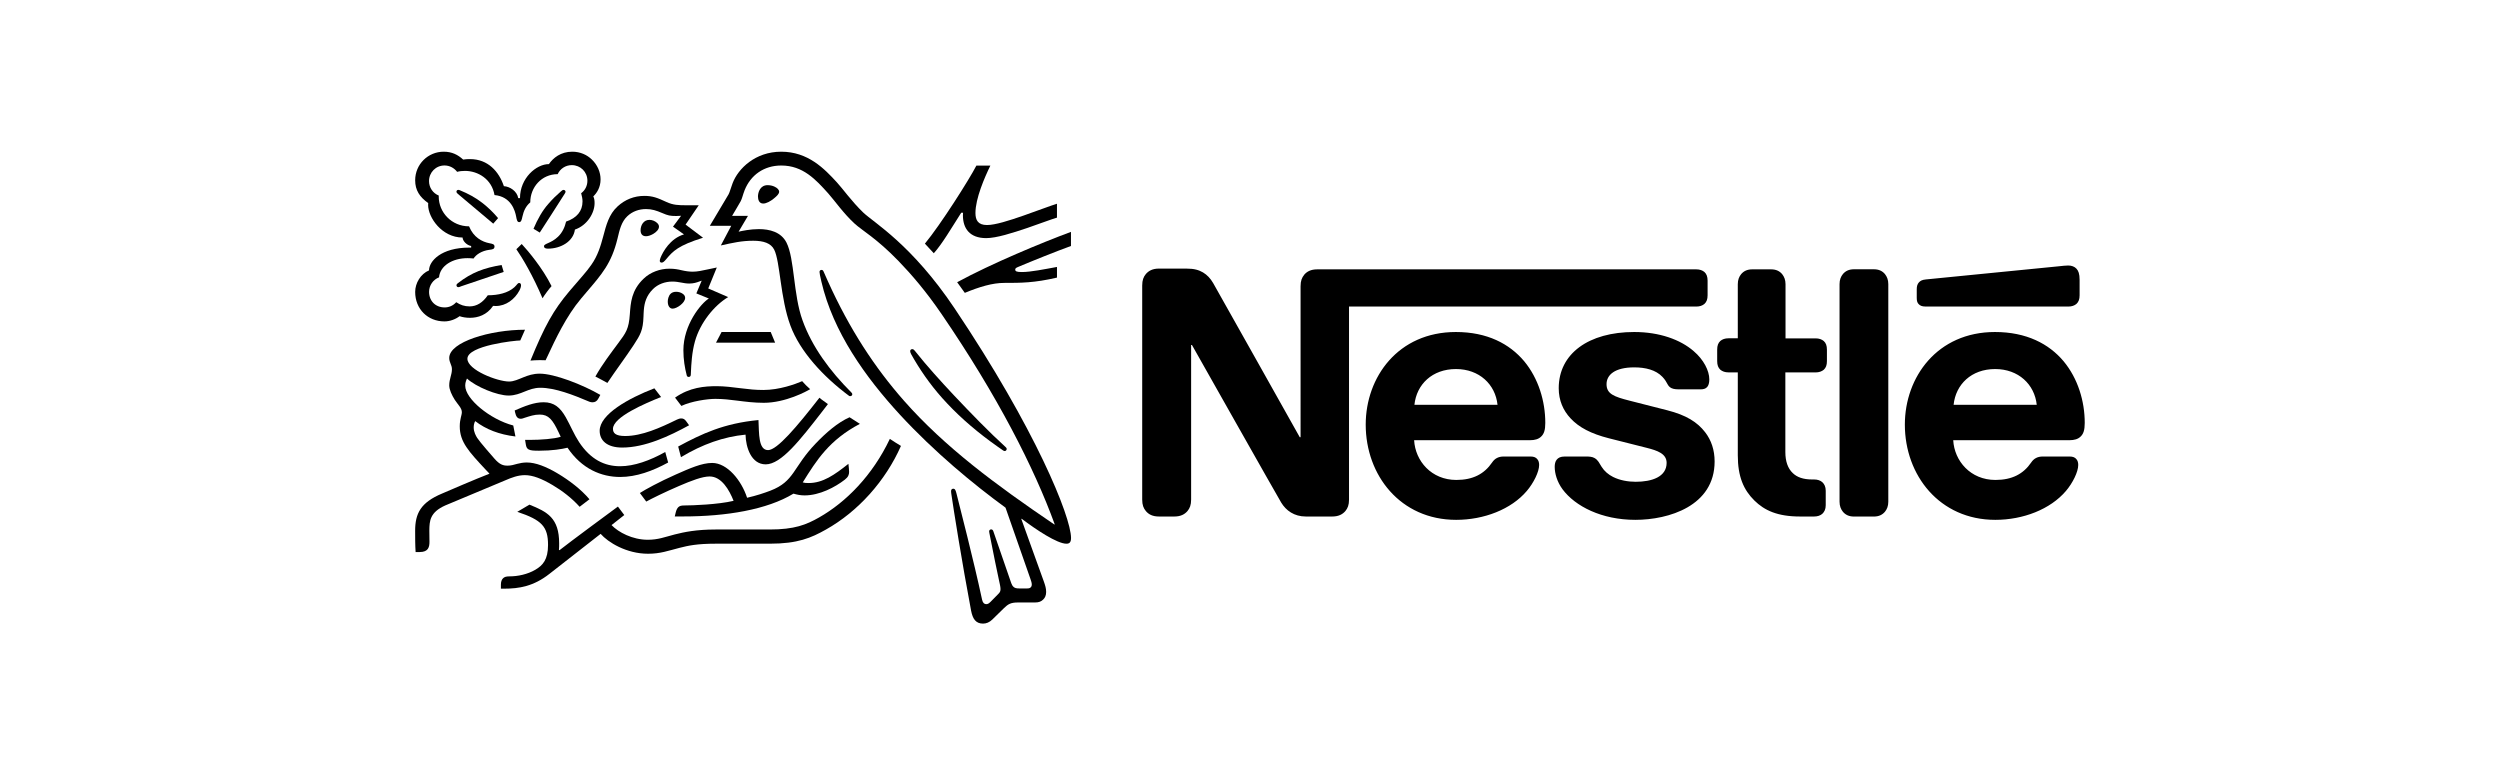
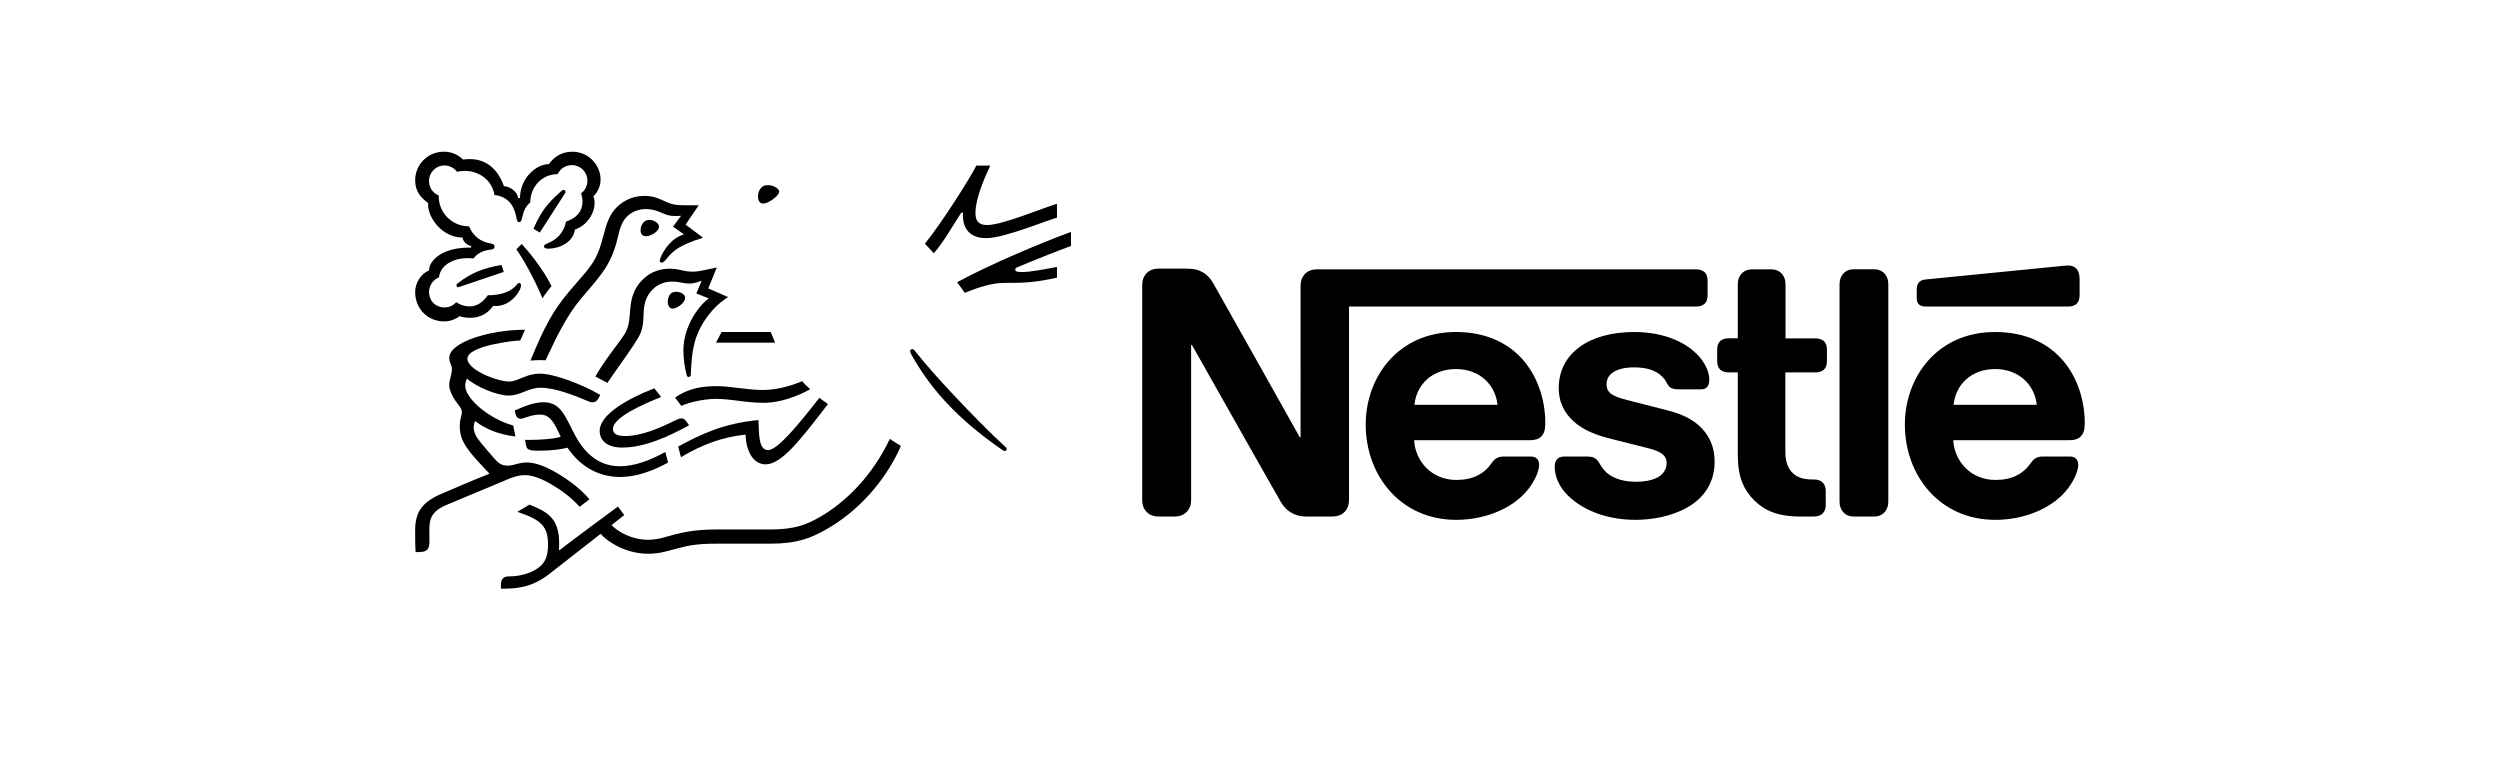
<svg xmlns="http://www.w3.org/2000/svg" version="1.1" id="Capa_1" x="0px" y="0px" viewBox="0 0 512 160" style="enable-background:new 0 0 512 160;" xml:space="preserve">
  <style type="text/css"> .st0{clip-path:url(#SVGID_00000149357616783130765500000006891749488247990936_);} .st1{clip-path:url(#SVGID_00000114059712822259589040000001884644406065947269_);} .st2{fill:#EA9292;} .st3{fill:#FFFFFF;} .st4{fill:#68676B;} .st5{fill:#FF6E00;} .st6{clip-path:url(#SVGID_00000054985372078225267290000015099071442801744535_);} .st7{fill:#EE5601;} .st8{fill:#6F6F6F;} .st9{fill:#4A81C1;} .st10{fill:#569743;} .st11{fill:#C4212A;} .st12{fill:#E6AD33;} .st13{fill:#00A19B;} .st14{fill:#587993;} .st15{fill:#FDBB30;} .st16{fill:#1A75CF;} .st17{fill-rule:evenodd;clip-rule:evenodd;fill:#FF9900;} .st18{fill-rule:evenodd;clip-rule:evenodd;fill:#221F1F;} .st19{clip-path:url(#SVGID_00000116955428482782056840000015854595416341592217_);fill-rule:evenodd;clip-rule:evenodd;fill:url(#SVGID_00000167358437590232635220000014292311892326845882_);} .st20{clip-path:url(#SVGID_00000021841129344693858370000017436851202198243968_);fill-rule:evenodd;clip-rule:evenodd;fill:url(#SVGID_00000168082729009508932530000003697956262939606663_);} .st21{clip-path:url(#SVGID_00000159453590806733211880000001730292297021520568_);fill-rule:evenodd;clip-rule:evenodd;fill:url(#SVGID_00000170260846720262080520000012859892257673982884_);} .st22{clip-path:url(#SVGID_00000005243436477295090880000006595377160613667508_);fill-rule:evenodd;clip-rule:evenodd;fill:url(#SVGID_00000175301427246673947190000007584816035683542447_);} .st23{clip-path:url(#SVGID_00000096029827617253655550000016729096865358933638_);fill-rule:evenodd;clip-rule:evenodd;fill:url(#SVGID_00000078027168871845095010000011441706470827632024_);} .st24{clip-path:url(#SVGID_00000008145327068738769230000003220687510247442086_);fill-rule:evenodd;clip-rule:evenodd;fill:url(#SVGID_00000074408757868368939240000006580760559520440252_);} .st25{clip-path:url(#SVGID_00000129187146797745813790000008183911920981281970_);fill-rule:evenodd;clip-rule:evenodd;fill:url(#SVGID_00000171699660930823117670000018258716758006093749_);} .st26{clip-path:url(#SVGID_00000077290830065514181110000005979727592822906018_);fill-rule:evenodd;clip-rule:evenodd;fill:url(#SVGID_00000016796697289128556550000005615351502836446862_);} .st27{clip-path:url(#SVGID_00000081645293623093219010000001101918928302018218_);fill-rule:evenodd;clip-rule:evenodd;fill:url(#SVGID_00000014598747068438674300000017006880815114975649_);} .st28{clip-path:url(#SVGID_00000031205301050563394100000017601510929760432525_);fill-rule:evenodd;clip-rule:evenodd;fill:url(#SVGID_00000080928751597292173050000006861306258155465122_);} .st29{clip-path:url(#SVGID_00000085237647560527957540000013288905846621705600_);fill-rule:evenodd;clip-rule:evenodd;fill:url(#SVGID_00000121993746227362649380000010276390102955789728_);} .st30{clip-path:url(#SVGID_00000028311247978078180100000002410881935292376969_);fill-rule:evenodd;clip-rule:evenodd;fill:url(#SVGID_00000145754906936588977040000002169324033879117747_);} .st31{clip-path:url(#SVGID_00000169518835285969987560000003140649064384942010_);fill-rule:evenodd;clip-rule:evenodd;fill:url(#SVGID_00000048464346491476585030000015909688420539054000_);} .st32{clip-path:url(#SVGID_00000179627307246059438480000008937946994513636513_);fill-rule:evenodd;clip-rule:evenodd;fill:url(#SVGID_00000089537581109568660460000005447025804990107313_);} .st33{fill-rule:evenodd;clip-rule:evenodd;fill:url(#SVGID_00000175308711753771044940000006083840577023659444_);} .st34{clip-path:url(#SVGID_00000154400170329594424260000014356792619716486335_);fill-rule:evenodd;clip-rule:evenodd;fill:url(#SVGID_00000030452600229464950510000012986743806807264698_);} .st35{clip-path:url(#SVGID_00000163777784475351417980000010707547480556786360_);fill-rule:evenodd;clip-rule:evenodd;fill:url(#SVGID_00000018936981840043067280000001971477831937921436_);} .st36{clip-path:url(#SVGID_00000044150026361820804660000015413766320899036813_);fill-rule:evenodd;clip-rule:evenodd;fill:url(#SVGID_00000103962011544309313700000012945804022800460974_);} .st37{clip-path:url(#SVGID_00000094611315023290240740000001395693864563257022_);fill-rule:evenodd;clip-rule:evenodd;fill:url(#SVGID_00000019667961949025755320000014663151974174663865_);} .st38{fill-rule:evenodd;clip-rule:evenodd;fill:#BCBCB6;} .st39{fill:#509C36;} .st40{fill:#0A4CAA;} .st41{fill:#E12727;} .st42{fill:#007CC1;} .st43{fill:#F9A41E;} .st44{fill:#E31718;} .st45{fill:#4885ED;} .st46{fill:#DB3236;} .st47{fill:#F4C20D;} .st48{fill:#3CBA54;} .st49{fill:#E31C19;} .st50{fill:#FF5A00;} .st51{fill:#29007C;} .st52{fill:#ED1C24;} .st53{fill:#1D1D1B;} .st54{fill:#003DA5;} .st55{fill:#84BD00;} .st56{fill:#0063AF;} .st57{fill:#E73439;} .st58{fill:none;} .st59{fill:#E3251D;} .st60{fill-rule:evenodd;clip-rule:evenodd;fill:#CC2229;} .st61{fill:#FCBD1B;} .st62{fill:#002E52;} .st63{fill:#0074B1;} .st64{fill:#FF8E00;} .st65{fill:#01428B;} .st66{fill:#A2C632;} .st67{fill:#ED081B;} .st68{fill:#ED1C2C;} .st69{fill:#0072BA;} .st70{fill:#FEDF00;} .st71{fill:#82BC00;} .st72{fill:#003A70;} .st73{fill:#56575B;} .st74{fill:#E5164D;} .st75{fill:#4B77A9;} .st76{fill:#283241;} .st77{fill:#484443;} .st78{fill:#E5007E;} .st79{fill:#913A8D;} .st80{fill:#E31B13;} .st81{fill:#E84E1B;} .st82{fill:#F49900;} .st83{clip-path:url(#SVGID_00000029754838779715521560000016027094320013068437_);} .st84{fill:#0033A0;} .st85{fill:#B5BD00;} .st86{fill:#B8C3DD;} .st87{fill:#446DAF;} .st88{fill:#ED1D24;} .st89{fill-rule:evenodd;clip-rule:evenodd;fill:#8FBE00;} .st90{fill-rule:evenodd;clip-rule:evenodd;fill:#FFFFFF;} .st91{filter:url(#Adobe_OpacityMaskFilter);} .st92{mask:url(#mask-2_00000132770925309685890360000011396534009843134613_);fill-rule:evenodd;clip-rule:evenodd;fill:#8FBE00;} .st93{fill-rule:evenodd;clip-rule:evenodd;fill:#585A5C;} .st94{filter:url(#Adobe_OpacityMaskFilter_00000113339729540174880600000009259545237011338659_);} .st95{mask:url(#mask-4_00000038375120956227039540000009749869634766568367_);fill-rule:evenodd;clip-rule:evenodd;fill:#585A5C;} .st96{fill:#3F752F;} .st97{fill:#DAE254;} .st98{fill:#75C045;} .st99{fill:#070707;} .st100{fill:#F3313F;} .st101{fill:#CFD4D8;} .st102{fill:#741472;} .st103{fill:#FFD400;} .st104{fill:#F15B5B;} .st105{fill:#CE171E;} .st106{fill:#3C4149;} .st107{fill:#959697;} .st108{fill:#C60E4C;} .st109{fill:#2649B6;} .st110{fill:#8CBA37;} </style>
  <g id="layer1_00000093156459741181078750000011369925459965131936_" transform="translate(0,-769.725)">
    <g id="g7201" transform="translate(0,141.112)">
      <g id="g5675" transform="matrix(8.759,0,0,-8.759,921.443,780.204)">
        <path id="path5677" d="M-59.521,7.842c0.05,0.478,0.416,0.836,0.972,0.836 c0.544,0,0.921-0.358,0.972-0.836H-59.521z M-58.554,9.544 c-1.349,0-2.107-1.054-2.107-2.165c0-1.186,0.812-2.227,2.115-2.227 c0.649,0,1.286,0.245,1.652,0.676c0.159,0.187,0.287,0.447,0.287,0.607 c0,0.054-0.012,0.101-0.043,0.136c-0.031,0.039-0.078,0.062-0.159,0.062h-0.626 c-0.124,0-0.21-0.047-0.272-0.14c-0.183-0.268-0.447-0.408-0.836-0.408 c-0.583,0-0.96,0.443-0.987,0.929h2.713c0.121,0,0.206,0.027,0.265,0.085 c0.066,0.062,0.097,0.151,0.097,0.319c0,0.509-0.159,1.038-0.494,1.442 C-57.291,9.268-57.819,9.544-58.554,9.544 M-56.839,10.139 c0.081,0,0.144,0.023,0.19,0.062c0.051,0.047,0.074,0.109,0.074,0.202v0.361 c0,0.14-0.027,0.21-0.074,0.261c-0.043,0.047-0.113,0.074-0.19,0.074 c-0.063,0-0.125-0.008-0.229-0.019l-3.102-0.307 c-0.09-0.008-0.132-0.035-0.163-0.07c-0.035-0.039-0.05-0.089-0.05-0.159 v-0.202c0-0.078,0.015-0.113,0.043-0.144c0.035-0.039,0.085-0.058,0.155-0.058 H-56.839z M-72.128,7.842c0.05,0.478,0.416,0.836,0.972,0.836 c0.544,0,0.921-0.358,0.971-0.836H-72.128z M-62.188,5.576 c0-0.101,0.031-0.175,0.078-0.234c0.058-0.07,0.14-0.113,0.26-0.113h0.463 c0.121,0,0.202,0.043,0.261,0.113c0.047,0.058,0.078,0.132,0.078,0.234v5.088 c0,0.101-0.031,0.175-0.078,0.234c-0.058,0.07-0.14,0.113-0.261,0.113h-0.463 c-0.12,0-0.202-0.043-0.26-0.113c-0.047-0.058-0.078-0.132-0.078-0.234V5.576 H-62.188z M-64.567,9.397h-0.218c-0.082,0-0.144-0.023-0.19-0.062 c-0.051-0.047-0.074-0.109-0.074-0.202V8.864c0-0.093,0.023-0.155,0.074-0.202 c0.047-0.039,0.109-0.062,0.19-0.062h0.218V6.66 c0-0.498,0.136-0.808,0.389-1.057c0.233-0.229,0.536-0.373,1.065-0.373h0.331 c0.081,0,0.144,0.023,0.19,0.062c0.05,0.047,0.081,0.109,0.081,0.202v0.338 c0,0.093-0.031,0.156-0.081,0.202c-0.047,0.039-0.109,0.062-0.19,0.062h-0.047 c-0.21,0-0.354,0.054-0.451,0.148c-0.117,0.109-0.175,0.276-0.175,0.493v1.862 h0.707c0.082,0,0.144,0.024,0.191,0.062c0.051,0.047,0.074,0.109,0.074,0.202 v0.268c0,0.093-0.023,0.156-0.074,0.202c-0.047,0.039-0.109,0.062-0.191,0.062 h-0.703v1.267c0,0.101-0.031,0.175-0.078,0.234 c-0.058,0.07-0.14,0.113-0.26,0.113h-0.44c-0.12,0-0.202-0.043-0.26-0.113 c-0.047-0.058-0.078-0.132-0.078-0.234 C-64.567,10.664-64.567,9.397-64.567,9.397z M-66.989,9.544 c-1.065,0-1.765-0.505-1.765-1.314c0-0.288,0.105-0.521,0.276-0.704 c0.198-0.214,0.482-0.361,0.894-0.466l0.89-0.225 c0.245-0.062,0.463-0.136,0.463-0.35c0-0.331-0.35-0.443-0.723-0.443 c-0.183,0-0.373,0.035-0.529,0.113c-0.109,0.055-0.202,0.132-0.268,0.237 c-0.058,0.089-0.078,0.155-0.167,0.206c-0.055,0.031-0.12,0.035-0.21,0.035 h-0.482c-0.105,0-0.156-0.031-0.191-0.074c-0.035-0.043-0.047-0.105-0.047-0.167 c0-0.156,0.055-0.35,0.183-0.525c0.295-0.397,0.913-0.715,1.702-0.715 c0.778,0,1.854,0.323,1.854,1.365c0,0.268-0.078,0.498-0.222,0.684 c-0.183,0.237-0.443,0.4-0.886,0.513l-0.882,0.225 c-0.366,0.093-0.537,0.159-0.537,0.385c0,0.218,0.195,0.393,0.646,0.393 c0.264,0,0.505-0.058,0.661-0.222c0.129-0.136,0.105-0.206,0.206-0.261 c0.062-0.031,0.132-0.031,0.241-0.031h0.439c0.07,0,0.12,0.012,0.159,0.054 c0.031,0.035,0.051,0.09,0.051,0.179c0,0.202-0.132,0.463-0.366,0.661 C-65.908,9.366-66.398,9.544-66.989,9.544 M-71.16,9.544 c-1.349,0-2.107-1.054-2.107-2.165c0-1.186,0.812-2.227,2.115-2.227 c0.649,0,1.287,0.245,1.652,0.676c0.159,0.187,0.288,0.447,0.288,0.607 c0,0.054-0.012,0.101-0.043,0.136c-0.031,0.039-0.077,0.062-0.159,0.062h-0.626 c-0.124,0-0.21-0.047-0.272-0.14c-0.183-0.268-0.447-0.408-0.836-0.408 c-0.583,0-0.96,0.443-0.987,0.929h2.705c0.121,0,0.206,0.027,0.265,0.085 c0.066,0.062,0.097,0.151,0.097,0.319c0,0.509-0.159,1.038-0.493,1.442 C-69.904,9.268-70.425,9.544-71.16,9.544 M-74.705,10.882 c-0.054-0.066-0.085-0.14-0.085-0.268V7.084h-0.019c0,0-1.932,3.444-2.025,3.604 c-0.066,0.113-0.14,0.19-0.237,0.249c-0.097,0.055-0.198,0.09-0.393,0.09 h-0.637c-0.148,0-0.241-0.051-0.307-0.128c-0.054-0.066-0.085-0.14-0.085-0.268 V5.626c0-0.129,0.031-0.202,0.085-0.268C-78.343,5.28-78.25,5.23-78.102,5.23 h0.361c0.148,0,0.241,0.051,0.307,0.128c0.054,0.066,0.085,0.14,0.085,0.268 v3.615h0.019c0,0,2.006-3.553,2.087-3.685c0.113-0.186,0.303-0.326,0.576-0.326 h0.618c0.147,0,0.241,0.051,0.307,0.128c0.054,0.066,0.085,0.14,0.085,0.268 v4.513h8.12c0.082,0,0.144,0.023,0.19,0.062 c0.051,0.047,0.074,0.109,0.074,0.202v0.342c0,0.093-0.024,0.156-0.074,0.202 c-0.047,0.039-0.109,0.062-0.19,0.062h-8.863c-0.148,0-0.241-0.05-0.307-0.128" />
      </g>
      <g id="g5679" transform="matrix(8.759,0,0,-8.759,323.169,722.554)">
-         <path id="path5681" d="M-14.573,3.511c-1.006,1.501-1.89,2.007-2.139,2.245 c-0.273,0.263-0.481,0.56-0.614,0.703c-0.295,0.322-0.676,0.719-1.304,0.719 c-0.606,0-1.006-0.395-1.136-0.736c-0.038-0.097-0.068-0.216-0.094-0.26 c-0.06-0.097-0.327-0.554-0.438-0.736h0.5l-0.243-0.46 C-19.757,5.049-19.555,5.096-19.284,5.096c0.241,0,0.414-0.057,0.49-0.208 c0.141-0.281,0.141-1.133,0.379-1.774c0.222-0.603,0.763-1.192,1.371-1.644 c0.008-0.005,0.016-0.008,0.027-0.008c0.03,0,0.049,0.022,0.049,0.043 c0,0.016-0.005,0.027-0.019,0.041c-0.508,0.508-0.922,1.071-1.144,1.688 c-0.219,0.6-0.184,1.444-0.376,1.82c-0.127,0.249-0.397,0.314-0.646,0.314 c-0.2,0-0.387-0.041-0.473-0.06l0.219,0.37h-0.371 c0.079,0.138,0.16,0.265,0.2,0.341c0.035,0.065,0.049,0.146,0.092,0.257 c0.141,0.355,0.452,0.579,0.857,0.579c0.508,0,0.806-0.327,1.101-0.655 c0.135-0.151,0.357-0.468,0.614-0.703c0.176-0.162,0.512-0.343,1.028-0.876 c0.298-0.308,0.644-0.709,1.009-1.244c1.307-1.912,2.164-3.597,2.642-4.911 l-0.008-0.005c-1.371,0.93-2.559,1.809-3.516,2.894 c-0.679,0.771-1.269,1.664-1.783,2.802c-0.035,0.076-0.065,0.146-0.097,0.219 c-0.014,0.03-0.027,0.038-0.049,0.038c-0.027,0-0.046-0.019-0.046-0.046 c0-0.03,0.013-0.095,0.043-0.225c0.273-1.179,1.03-2.237,1.839-3.116 c0.806-0.873,1.717-1.625,2.467-2.172l0.584-1.671 c0.013-0.04,0.03-0.084,0.03-0.124c0-0.029-0.008-0.054-0.027-0.07 c-0.016-0.016-0.038-0.024-0.086-0.024h-0.176c-0.076,0-0.105,0.011-0.132,0.032 c-0.027,0.022-0.046,0.054-0.059,0.092c-0.052,0.157-0.36,1.036-0.419,1.214 c-0.011,0.032-0.03,0.043-0.052,0.043c-0.027,0-0.046-0.022-0.046-0.046 c0-0.022,0.008-0.046,0.022-0.122c0.078-0.4,0.17-0.849,0.208-1.02 c0.016-0.078,0.036-0.151,0.036-0.206c0-0.049-0.011-0.076-0.052-0.116 l-0.181-0.184c-0.043-0.043-0.067-0.054-0.103-0.054 c-0.043,0-0.079,0.03-0.095,0.105c-0.206,0.96-0.517,2.15-0.598,2.48 c-0.019,0.073-0.032,0.114-0.076,0.114c-0.038,0-0.051-0.027-0.051-0.06 c0-0.024,0.005-0.054,0.008-0.076c0.049-0.341,0.246-1.582,0.46-2.715 c0.038-0.195,0.111-0.303,0.279-0.303c0.076,0,0.149,0.029,0.216,0.094 c0.111,0.111,0.143,0.141,0.276,0.27c0.094,0.092,0.159,0.13,0.322,0.13 h0.4c0.095,0,0.146,0.024,0.192,0.068c0.043,0.04,0.07,0.097,0.07,0.179 c0,0.084-0.022,0.151-0.051,0.235c-0.103,0.276-0.433,1.209-0.53,1.471 l0.008,0.005c0.339-0.257,0.831-0.584,1.047-0.584 c0.068,0,0.108,0.029,0.108,0.135C-11.855-1.355-12.682,0.692-14.573,3.511" />
-       </g>
+         </g>
      <g id="g5683" transform="matrix(8.759,0,0,-8.759,85.351,642.058)">
        <path id="path5685" d="M3.295-2.537C3.352-2.413,3.476-2.326,3.625-2.326 c0.203,0,0.365-0.157,0.365-0.365c0-0.121-0.057-0.227-0.146-0.292 c0.019-0.07,0.032-0.132,0.032-0.192c0-0.227-0.135-0.387-0.384-0.471 C3.46-3.784,3.4-3.908,3.303-4C3.141-4.157,2.975-4.157,2.975-4.222 c0-0.035,0.025-0.057,0.092-0.057c0.3,0,0.595,0.168,0.631,0.446 c0.287,0.098,0.46,0.387,0.46,0.617c0,0.06-0.005,0.111-0.03,0.159 c0.079,0.076,0.17,0.206,0.17,0.398c0,0.168-0.073,0.338-0.203,0.463 C3.982-2.085,3.822-2.012,3.636-2.012c-0.27,0-0.447-0.146-0.546-0.29 c-0.295,0-0.676-0.327-0.676-0.795H2.373C2.345-2.935,2.178-2.826,2.037-2.818 c-0.114,0.341-0.371,0.633-0.792,0.633c-0.049,0-0.108-0.002-0.16-0.011 C0.961-2.083,0.823-2.012,0.631-2.012c-0.368,0-0.668-0.295-0.668-0.668 c0-0.233,0.105-0.392,0.305-0.533c0,0-0.002-0.03-0.002-0.043 c0-0.298,0.325-0.763,0.806-0.763c0-0.076,0.094-0.179,0.2-0.198V-4.254H1.231 c-0.663,0-0.944-0.319-0.944-0.533C0.09-4.869-0.037-5.087-0.037-5.29 c0-0.403,0.295-0.69,0.684-0.69c0.13,0,0.262,0.051,0.354,0.122 c0.068-0.024,0.154-0.038,0.243-0.038c0.186,0,0.395,0.065,0.541,0.279 C1.807-5.62,1.826-5.62,1.848-5.62c0.238,0,0.443,0.157,0.552,0.362 c0.027,0.051,0.038,0.092,0.038,0.122c0,0.03-0.014,0.054-0.043,0.054 c-0.038,0-0.043-0.035-0.111-0.098C2.132-5.318,1.899-5.369,1.661-5.369 C1.545-5.539,1.401-5.629,1.237-5.629c-0.122,0-0.216,0.033-0.314,0.098 c-0.078-0.087-0.176-0.122-0.27-0.122c-0.214,0-0.365,0.149-0.365,0.365 c0,0.151,0.097,0.287,0.233,0.338C0.544-4.682,0.831-4.501,1.188-4.501 c0.046,0,0.092-0.003,0.141-0.008c0.054,0.087,0.184,0.179,0.368,0.203 c0.038,0.005,0.067,0.008,0.089,0.019c0.022,0.011,0.032,0.032,0.032,0.057 c0,0.022-0.008,0.04-0.03,0.054C1.769-4.165,1.737-4.16,1.699-4.152 c-0.17,0.032-0.373,0.138-0.476,0.395c-0.408,0-0.709,0.327-0.709,0.695v0.025 c-0.135,0.054-0.227,0.184-0.227,0.338c0,0.203,0.159,0.365,0.362,0.365 c0.122,0,0.227-0.06,0.295-0.149c0.057,0.016,0.122,0.022,0.184,0.022 c0.303,0,0.627-0.192,0.69-0.565c0.389-0.036,0.481-0.366,0.506-0.503 c0.013-0.07,0.024-0.13,0.07-0.13c0.049,0,0.06,0.054,0.076,0.127 C2.5-3.394,2.551-3.284,2.654-3.197C2.654-2.843,2.919-2.537,3.295-2.537" />
      </g>
      <g id="g5687" transform="matrix(8.759,0,0,-8.759,105.51,696.367)">
        <path id="path5689" d="M1.78,1.543c-0.127-0.181-0.219-0.27-0.508-0.611 C0.89,0.48,0.69,0.115,0.357-0.696c0.054,0.005,0.133,0.011,0.219,0.011 c0.043,0,0.078,0,0.135-0.003L0.752-0.602c0.187,0.4,0.438,0.941,0.79,1.358 L1.664,0.9c0.362,0.424,0.587,0.676,0.728,1.255 c0.049,0.205,0.089,0.389,0.227,0.522c0.124,0.119,0.281,0.17,0.441,0.17 c0.135,0,0.235-0.032,0.381-0.094c0.133-0.057,0.181-0.068,0.322-0.068 c0.049,0,0.084,0.003,0.116,0.005l-0.189-0.254l0.257-0.181 C3.625,2.16,3.454,1.849,3.397,1.706C3.387,1.675,3.381,1.657,3.381,1.638 c0-0.022,0.011-0.043,0.043-0.043c0.035,0,0.062,0.027,0.108,0.081 c0.157,0.189,0.281,0.319,0.86,0.501L3.984,2.484l0.308,0.452H4.003 c-0.184,0-0.306,0.003-0.465,0.076C3.322,3.112,3.211,3.155,3.019,3.155 c-0.235,0-0.449-0.084-0.625-0.246C2.191,2.723,2.129,2.474,2.056,2.2 C1.999,1.989,1.932,1.757,1.78,1.543" />
      </g>
      <g id="g5691" transform="matrix(8.759,0,0,-8.759,121.442,743.544)">
        <path id="path5693" d="M0.583,5.088C0.429,4.879,0.218,4.606,0.056,4.317 c0.051-0.024,0.222-0.116,0.281-0.149C0.524,4.449,0.783,4.796,0.954,5.058 c0.155,0.238,0.216,0.341,0.227,0.66c0.003,0.054,0.003,0.105,0.008,0.157 c0.014,0.165,0.057,0.332,0.214,0.487c0.116,0.116,0.284,0.176,0.451,0.176 c0.162,0,0.257-0.046,0.398-0.046c0.1,0,0.173,0.024,0.238,0.049L2.542,6.559 L2.417,6.261l0.292-0.119c-0.187-0.116-0.595-0.617-0.595-1.209 c0-0.214,0.032-0.411,0.078-0.587c0.005-0.019,0.016-0.038,0.046-0.038 c0.027,0,0.046,0.016,0.049,0.046L2.29,4.417 c0.008,0.181,0.022,0.468,0.095,0.725c0.122,0.433,0.449,0.838,0.776,1.033 L2.695,6.377l0.2,0.49L2.677,6.821c-0.133-0.027-0.23-0.052-0.346-0.052 c-0.076,0-0.162,0.011-0.265,0.035c-0.078,0.019-0.162,0.035-0.281,0.035 c-0.214,0-0.444-0.081-0.6-0.233C0.897,6.334,0.881,6.04,0.862,5.777 C0.838,5.428,0.773,5.342,0.583,5.088" />
      </g>
      <g id="g5695" transform="matrix(8.759,0,0,-8.759,299.203,747.766)">
        <path id="path5697" d="M-12.772,5.405c-0.019,0.024-0.035,0.035-0.057,0.035 c-0.032,0-0.049-0.022-0.049-0.046c0-0.038,0.027-0.084,0.095-0.198 c0.206-0.349,0.46-0.7,0.774-1.03c0.338-0.36,0.736-0.695,1.161-0.995 l0.132-0.092c0.019-0.013,0.032-0.022,0.049-0.022 c0.027,0,0.046,0.027,0.046,0.049c0,0.013-0.005,0.027-0.022,0.041 c-0.395,0.359-0.819,0.798-1.217,1.219C-12.172,4.699-12.491,5.05-12.772,5.405" />
      </g>
      <g id="g5699" transform="matrix(8.759,0,0,-8.759,76.275,716.387)">
        <path id="path5701" d="M3.977,3.047C4.017,3.115,4.139,3.28,4.188,3.331 C3.979,3.753,3.638,4.156,3.49,4.316L3.365,4.194 C3.509,3.986,3.749,3.582,3.977,3.047" />
      </g>
      <g id="g5703" transform="matrix(8.759,0,0,-8.759,25.497,653.836)">
-         <path id="path5705" d="M7.792-1.652C7.767-1.63,7.762-1.617,7.762-1.601 c0,0.019,0.014,0.041,0.043,0.041c0.011,0,0.022-0.003,0.035-0.008 C8.041-1.65,8.211-1.744,8.362-1.861C8.489-1.958,8.614-2.077,8.735-2.22 L8.622-2.35C8.481-2.234,8.027-1.852,7.792-1.652" />
-       </g>
+         </g>
      <g id="g5707" transform="matrix(8.759,0,0,-8.759,74.611,677.041)">
        <path id="path5709" d="M4.102,0.091L3.956,0.18c0.095,0.224,0.211,0.43,0.349,0.584 C4.402,0.876,4.494,0.965,4.597,1.054c0.024,0.019,0.038,0.035,0.062,0.035 c0.027,0,0.046-0.022,0.046-0.043c0-0.011-0.005-0.024-0.016-0.041 C4.524,0.748,4.202,0.24,4.102,0.091" />
      </g>
      <g id="g5711" transform="matrix(8.759,0,0,-8.759,27.644,709.185)">
        <path id="path5713" d="M7.63,2.506c-0.035-0.014-0.051-0.022-0.07-0.022 c-0.029,0-0.043,0.024-0.043,0.043c0,0.019,0.008,0.03,0.027,0.046 c0.333,0.26,0.625,0.362,1.028,0.43l0.049-0.162L7.63,2.506z" />
      </g>
      <g id="g5715" transform="matrix(8.759,0,0,-8.759,205.334,655.426)">
        <path id="path5717" d="M-5.72-1.533c0,0.095,0.049,0.265,0.225,0.265 c0.06,0,0.116-0.013,0.162-0.035c0.065-0.03,0.108-0.073,0.108-0.119 c0-0.049-0.049-0.097-0.122-0.157c-0.076-0.062-0.173-0.119-0.251-0.119 C-5.693-1.698-5.72-1.608-5.72-1.533" />
      </g>
      <g id="g5719" transform="matrix(8.759,0,0,-8.759,135.02,675.655)">
        <path id="path5721" d="M-0.437-0.013c0,0.116,0.07,0.243,0.206,0.243 c0.06,0,0.13-0.024,0.181-0.073C-0.02,0.13-0.007,0.101-0.007,0.071 c0-0.065-0.062-0.127-0.135-0.17c-0.057-0.032-0.116-0.054-0.168-0.054 C-0.394-0.153-0.437-0.102-0.437-0.013" />
      </g>
      <g id="g5723" transform="matrix(8.759,0,0,-8.759,151.301,718.397)">
        <path id="path5725" d="M-1.66,3.198c0,0.027,0.003,0.06,0.014,0.092 c0.022,0.07,0.067,0.138,0.181,0.138c0.052,0,0.108-0.013,0.154-0.046 c0.041-0.027,0.057-0.062,0.057-0.097c0-0.116-0.195-0.251-0.292-0.251 C-1.617,3.033-1.66,3.101-1.66,3.198" />
      </g>
      <g id="g5727" transform="matrix(8.759,0,0,-8.759,124.003,805.822)">
        <path id="path5729" d="M0.391,9.767c-0.365,0-0.527,0.173-0.527,0.392 c0,0.384,0.673,0.76,1.279,0.993l0.157-0.203 c-0.373-0.149-1.125-0.468-1.125-0.744c0-0.097,0.057-0.168,0.284-0.168 c0.395,0,0.82,0.192,1.212,0.384c0.03,0.013,0.065,0.027,0.097,0.027 c0.051,0,0.084-0.016,0.122-0.07l0.065-0.09 C1.497,10.037,0.926,9.767,0.391,9.767" />
      </g>
      <g id="g5731" transform="matrix(8.759,0,0,-8.759,149.774,808.456)">
        <path id="path5733" d="M-1.545,9.964c-0.357-0.2-0.727-0.333-1.055-0.333 c-0.365,0-0.69,0.157-0.961,0.566c-0.114,0.173-0.202,0.389-0.311,0.581 c-0.13,0.227-0.27,0.349-0.517,0.349c-0.224,0-0.444-0.092-0.676-0.192 l0.011-0.051c0.019-0.084,0.051-0.143,0.13-0.143 c0.035,0,0.07,0.016,0.089,0.022c0.13,0.041,0.225,0.076,0.357,0.076 c0.203,0,0.3-0.119,0.438-0.411l0.051-0.108 c-0.141-0.049-0.471-0.073-0.717-0.073h-0.116l0.019-0.117 c0.008-0.049,0.027-0.089,0.067-0.108C-4.686,9.997-4.615,9.994-4.493,9.994 c0.308,0,0.533,0.038,0.663,0.07c0.333-0.495,0.79-0.684,1.231-0.684 c0.376,0,0.757,0.138,1.122,0.338L-1.545,9.964z" />
      </g>
      <g id="g5735" transform="matrix(8.759,0,0,-8.759,159.196,811.574)">
        <path id="path5737" d="M-2.253,10.199l-0.065,0.249 c0.557,0.3,1.066,0.541,1.877,0.619c0.016-0.311-0.005-0.703,0.225-0.703 c0.211,0,0.671,0.544,1.201,1.225c0.049-0.046,0.127-0.094,0.198-0.149 l-0.135-0.176c-0.516-0.665-0.957-1.233-1.32-1.233 c-0.338,0-0.465,0.398-0.471,0.695C-1.261,10.675-1.748,10.502-2.253,10.199" />
      </g>
      <g id="g5739" transform="matrix(8.759,0,0,-8.759,342.5,672.537)">
        <path id="path5741" d="M-16.025-0.247c-0.211,0-0.27,0.116-0.27,0.281 c0,0.341,0.213,0.83,0.349,1.109h-0.327c-0.17-0.33-0.841-1.387-1.204-1.825 l0.208-0.225c0.195,0.216,0.409,0.584,0.641,0.947h0.043 c0-0.019-0.003-0.04-0.003-0.06c0-0.305,0.157-0.533,0.544-0.533 c0.238,0,0.611,0.119,0.963,0.238c0.292,0.1,0.56,0.203,0.692,0.241v0.325 c-0.151-0.046-0.46-0.165-0.779-0.276 C-15.503-0.142-15.833-0.247-16.025-0.247" />
      </g>
      <g id="g5743" transform="matrix(8.759,0,0,-8.759,360.993,697.684)">
        <path id="path5745" d="M-17.414,1.642c0.325,0.138,0.906,0.371,1.241,0.492v0.33 c-0.673-0.249-1.855-0.739-2.661-1.177c0.022-0.027,0.162-0.224,0.179-0.249 c0.341,0.141,0.646,0.233,0.922,0.233c0.387,0,0.703,0,1.233,0.124v0.249 c-0.298-0.054-0.614-0.119-0.819-0.119c-0.122,0-0.157,0.016-0.157,0.057 C-17.477,1.607-17.46,1.623-17.414,1.642" />
      </g>
      <g id="g5747" transform="matrix(8.759,0,0,-8.759,180.186,742.988)">
        <path id="path5749" d="M-3.83,5.046h1.382l-0.103,0.249h-1.149L-3.83,5.046z" />
      </g>
      <g id="g5751" transform="matrix(8.759,0,0,-8.759,55.977,774.649)">
        <path id="path5753" d="M5.502,7.424c0.146,0,0.265,0.049,0.379,0.095 C5.989,7.562,6.097,7.606,6.243,7.606c0.346,0,0.774-0.168,1.149-0.327 c0.022-0.008,0.046-0.013,0.07-0.013c0.06,0,0.105,0.027,0.135,0.083 l0.049,0.09C7.233,7.679,6.573,7.936,6.229,7.936 c-0.157,0-0.27-0.041-0.379-0.084c-0.122-0.049-0.227-0.1-0.338-0.1 c-0.273,0-0.974,0.27-0.974,0.533c0,0.308,1.114,0.427,1.236,0.427l0.111,0.251 c-0.809,0-1.772-0.284-1.772-0.66c0-0.108,0.063-0.162,0.063-0.262 c0-0.135-0.063-0.227-0.063-0.379c0-0.1,0.06-0.227,0.13-0.338 c0.076-0.116,0.165-0.192,0.165-0.289c0-0.073-0.049-0.16-0.049-0.33 c0-0.365,0.208-0.587,0.614-1.022l0.081-0.086 c-0.335-0.13-0.96-0.4-1.106-0.463C3.443,4.923,3.316,4.666,3.316,4.26 c0-0.157,0-0.335,0.011-0.495h0.097c0.203,0,0.227,0.122,0.227,0.238 c0,0.078-0.003,0.168-0.003,0.265c0.003,0.224,0.011,0.425,0.373,0.587 c0.146,0.065,0.863,0.357,1.396,0.584c0.157,0.068,0.303,0.124,0.465,0.124 c0.181,0,0.389-0.079,0.649-0.233C6.751,5.201,6.981,5.025,7.162,4.823 L7.392,4.999c-0.197,0.232-0.471,0.441-0.743,0.603 c-0.273,0.162-0.517,0.257-0.722,0.257c-0.089,0-0.162-0.016-0.225-0.032 C5.629,5.807,5.561,5.785,5.475,5.785c-0.1,0-0.184,0.024-0.306,0.165 C5.123,6.002,4.831,6.335,4.768,6.432C4.739,6.478,4.685,6.57,4.685,6.678 c0,0.046,0.008,0.1,0.035,0.149c0.252-0.195,0.563-0.314,0.941-0.36 L5.61,6.724C5.066,6.867,4.487,7.346,4.487,7.654 c0,0.065,0.016,0.111,0.041,0.168C4.739,7.627,5.234,7.424,5.502,7.424" />
      </g>
      <g id="g5755" transform="matrix(8.759,0,0,-8.759,155.663,775.898)">
        <path id="path5757" d="M-1.988,7.518c0.341,0.241,0.692,0.268,0.976,0.268 c0.171,0,0.371-0.024,0.582-0.051c0.17-0.022,0.325-0.038,0.508-0.038 c0.371,0,0.744,0.135,0.906,0.206C1.031,7.846,1.109,7.77,1.171,7.716 C1.092,7.667,0.595,7.397,0.086,7.397c-0.224,0-0.438,0.027-0.622,0.051 c-0.163,0.022-0.338,0.041-0.509,0.041c-0.186,0-0.563-0.054-0.795-0.165 L-1.988,7.518z" />
      </g>
      <g id="g5759" transform="matrix(8.759,0,0,-8.759,284.307,800.626)">
        <path id="path5761" d="M-11.653,9.376c-0.406-0.855-1.022-1.477-1.655-1.837 c-0.3-0.17-0.571-0.281-1.155-0.281h-1.263 c-0.451,0-0.736-0.06-0.957-0.116c-0.238-0.062-0.389-0.124-0.63-0.124 c-0.357,0-0.687,0.175-0.847,0.343l0.298,0.235l-0.149,0.198 c-0.087-0.062-1.144-0.844-1.366-1.02l-0.013,0.008 c0.005,0.054,0.005,0.103,0.005,0.151c0,0.595-0.276,0.738-0.695,0.906 l-0.284-0.168c0.576-0.192,0.719-0.346,0.719-0.776 c0-0.341-0.122-0.476-0.298-0.579c-0.181-0.106-0.406-0.154-0.603-0.154 c-0.084,0-0.122-0.016-0.152-0.046c-0.032-0.032-0.049-0.081-0.049-0.149V5.874 h0.068c0.362,0,0.698,0.057,1.066,0.346l1.198,0.936 c0.17-0.195,0.6-0.465,1.109-0.465c0.287,0,0.471,0.07,0.736,0.138 c0.206,0.052,0.406,0.097,0.844,0.097h1.269c0.649,0,0.963,0.135,1.309,0.33 c0.752,0.422,1.393,1.136,1.755,1.956C-11.488,9.27-11.577,9.325-11.653,9.376" />
      </g>
      <g id="g5763" transform="matrix(8.759,0,0,-8.759,232.143,826.675)">
-         <path id="path5765" d="M-7.734,11.333c0.327,0.525,0.619,0.99,1.336,1.369 c-0.076,0.046-0.184,0.116-0.241,0.154c-0.278-0.122-0.554-0.365-0.79-0.611 c-0.541-0.563-0.492-0.887-1.063-1.106c-0.143-0.054-0.319-0.114-0.543-0.165 c-0.133,0.409-0.465,0.814-0.817,0.814c-0.243,0-0.525-0.127-0.849-0.27 c-0.381-0.168-0.73-0.36-0.841-0.433l0.149-0.2 c0.114,0.063,0.441,0.225,0.768,0.365c0.284,0.122,0.541,0.222,0.714,0.222 c0.279,0,0.46-0.316,0.56-0.57c-0.365-0.087-0.965-0.108-1.147-0.108 c-0.084,0-0.114-0.013-0.143-0.038c-0.027-0.025-0.049-0.068-0.063-0.127 l-0.022-0.092h0.195c1.012,0,1.966,0.159,2.58,0.533 c0.087-0.024,0.162-0.041,0.26-0.041c0.352,0,0.714,0.192,0.941,0.368 c0.081,0.062,0.1,0.119,0.1,0.181c0,0.03-0.002,0.057-0.005,0.084 l-0.011,0.105c-0.325-0.257-0.595-0.449-0.93-0.449 C-7.656,11.317-7.699,11.322-7.734,11.333" />
-       </g>
+         </g>
    </g>
  </g>
</svg>